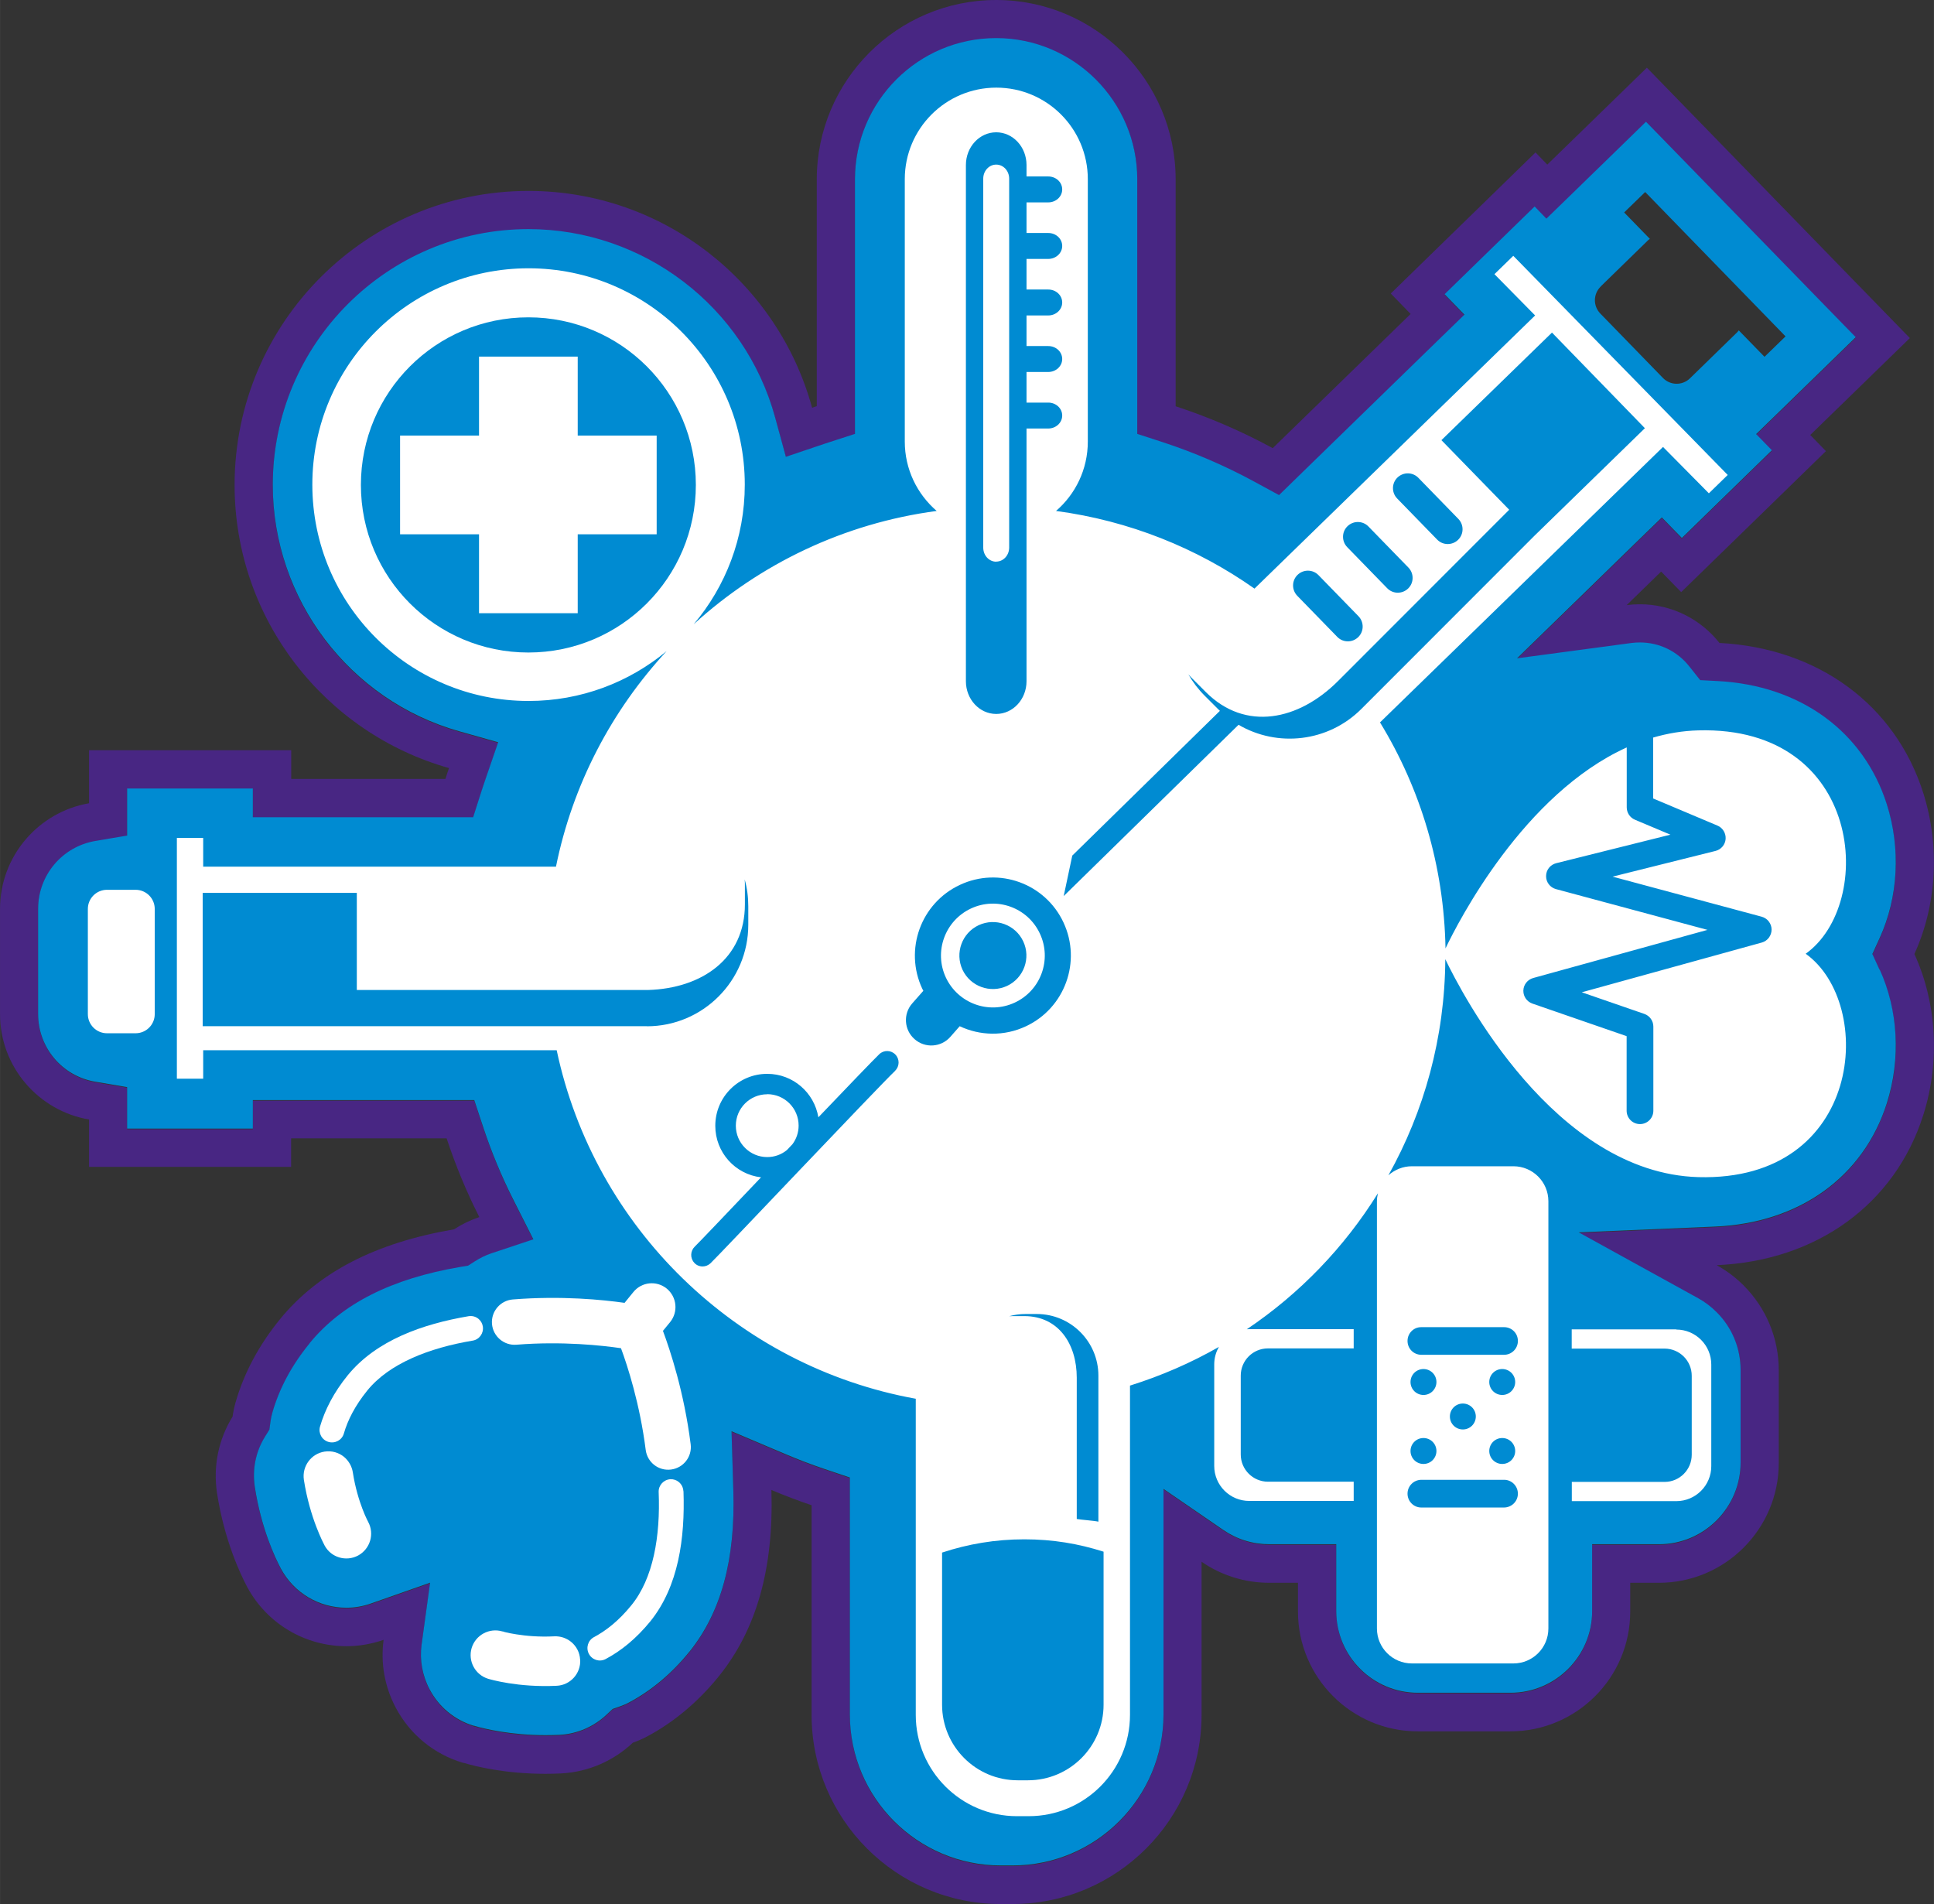
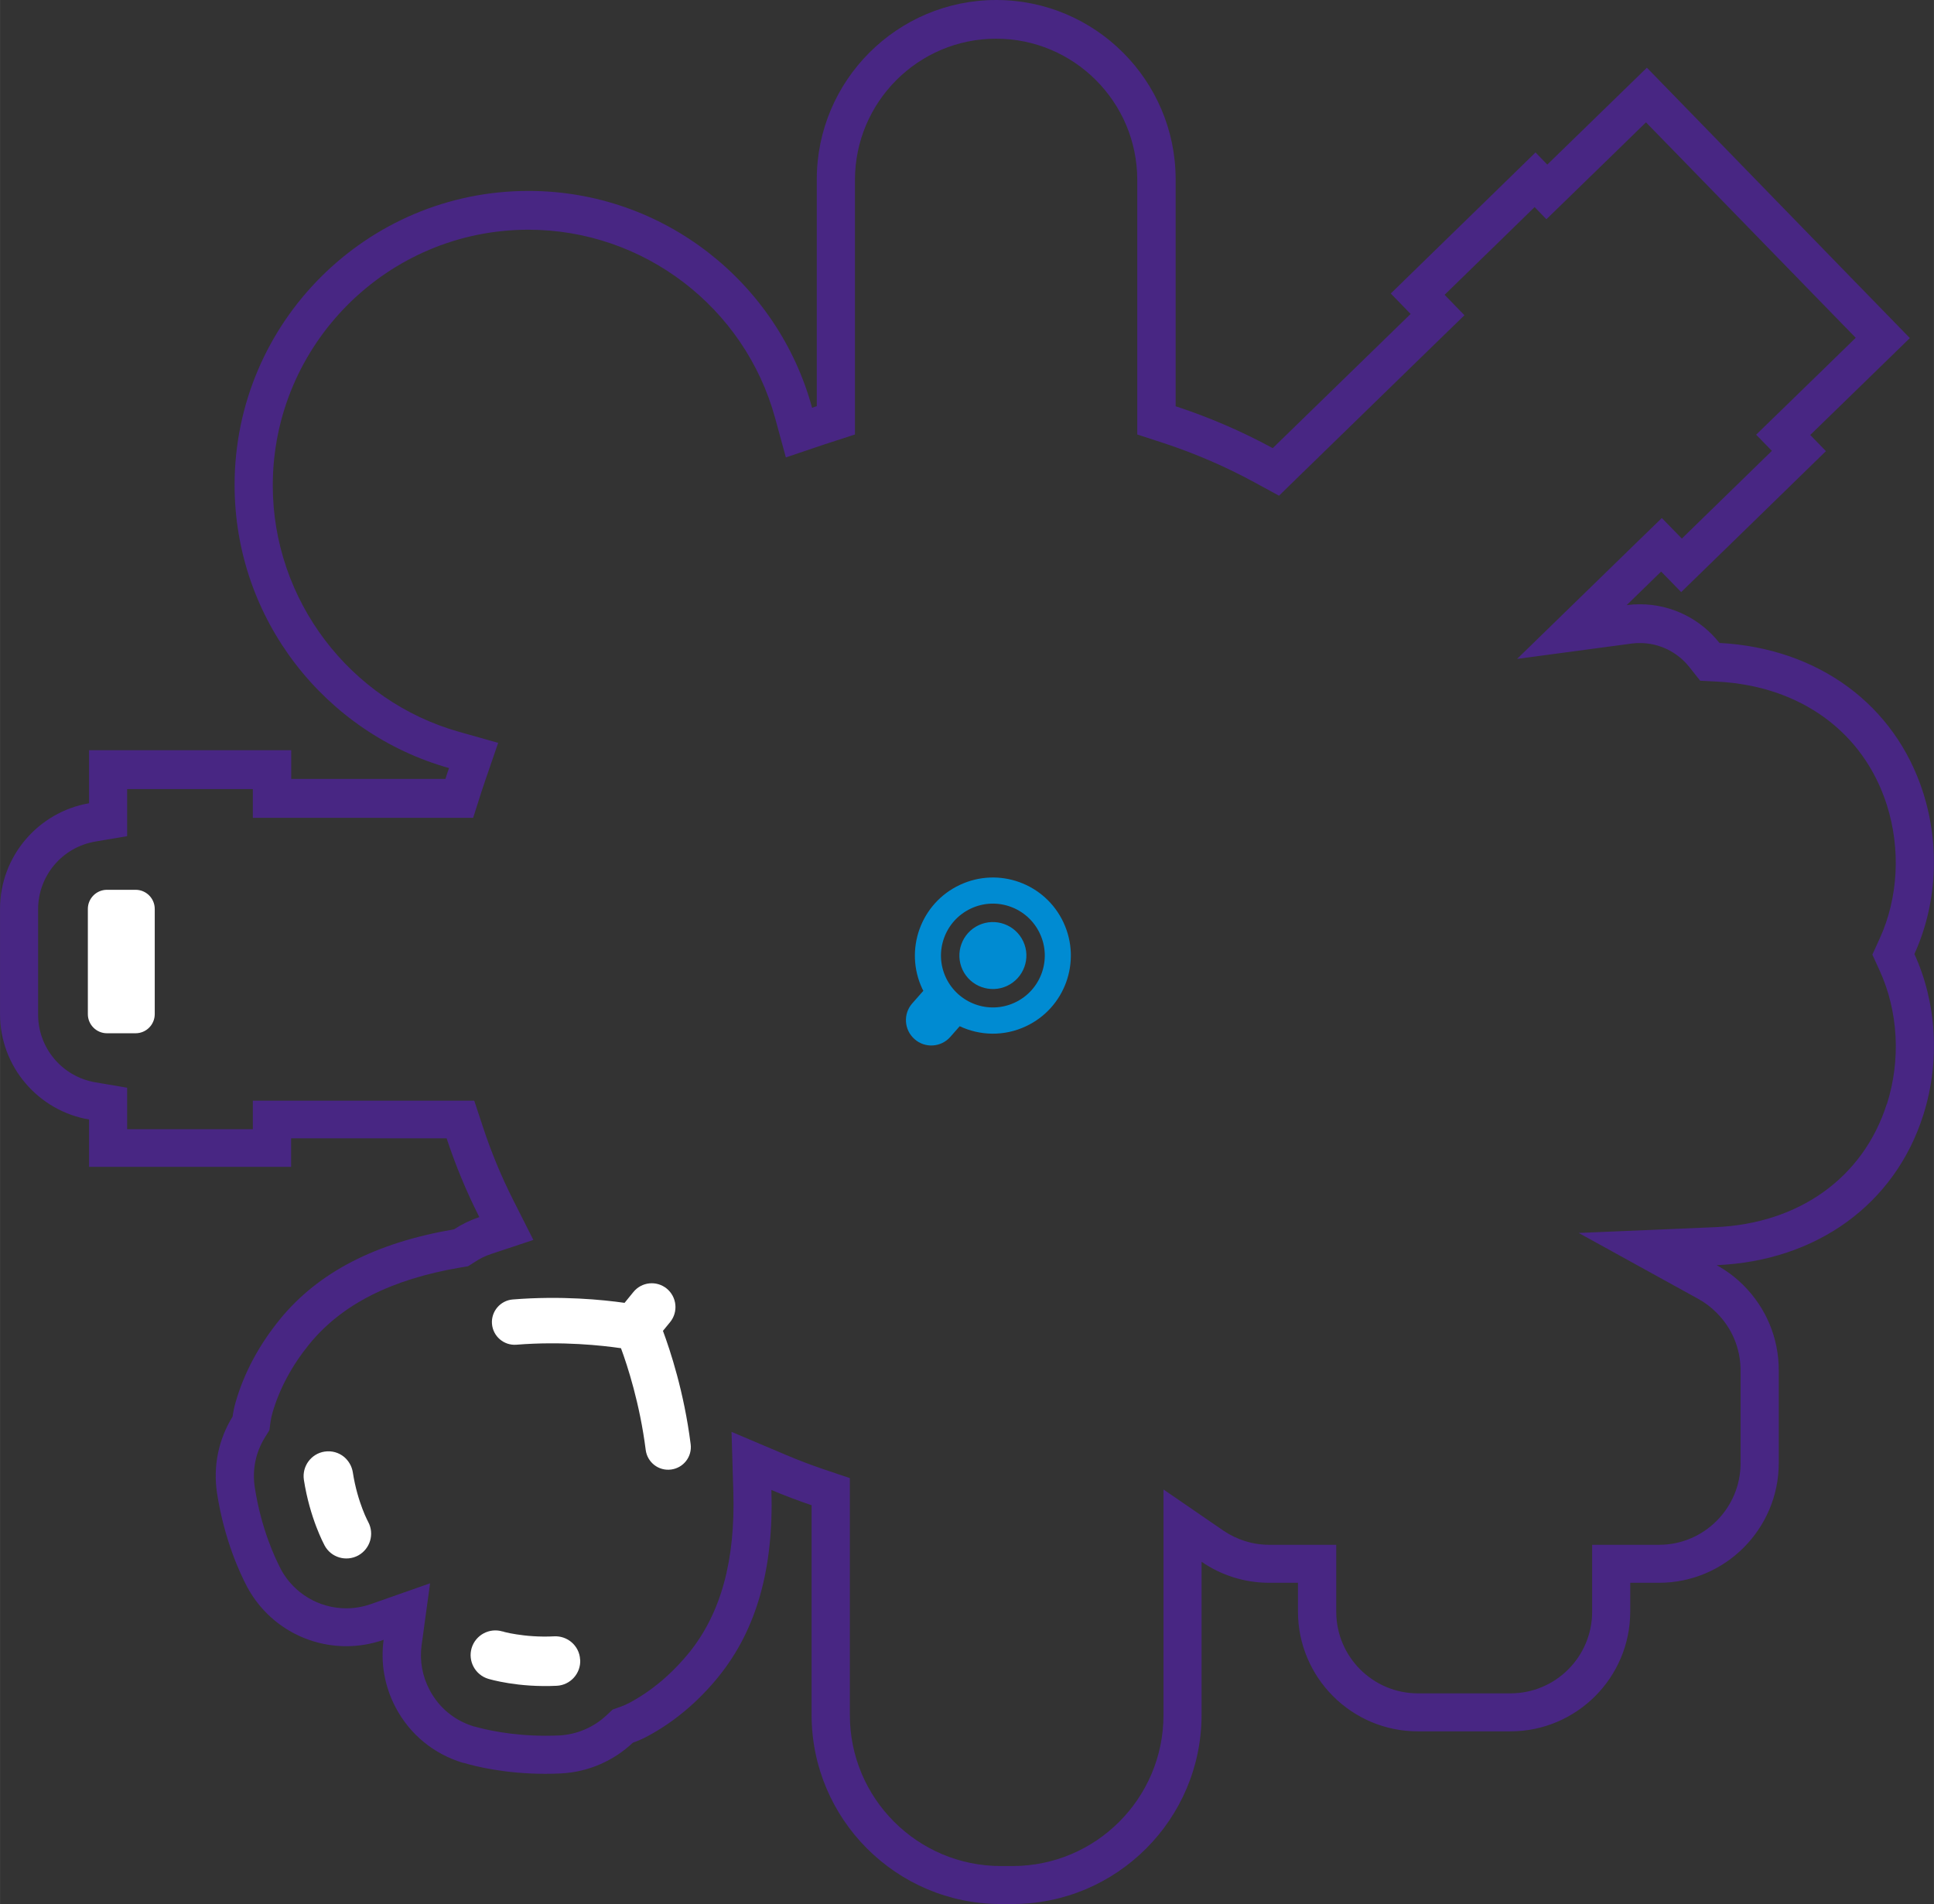
<svg xmlns="http://www.w3.org/2000/svg" id="Laag_2" width="68.44mm" height="67.38mm" viewBox="0 0 194 191">
  <rect x="0" y="0" width="194" height="191" fill="#333333" stroke="none" />
  <g id="Laag_1-2">
    <path d="m189.27,110.72c-2.35,7.39-8.79,12.02-17.23,12.37l-13.68.58,11.99,6.61c.67.37,1.3.84,1.85,1.4,1.55,1.55,2.4,3.6,2.4,5.79v9.29c0,4.51-3.67,8.19-8.18,8.19h-6.71v6.71c0,4.52-3.67,8.19-8.19,8.19h-9.29c-4.51,0-8.19-3.67-8.19-8.19v-6.71h-6.71c-1.66,0-3.25-.5-4.62-1.43l-6-4.12v22.63c0,8.35-6.79,15.14-15.14,15.14h-1.18c-8.35,0-15.14-6.79-15.14-15.14v-23.77l-2.61-.88c-1.27-.43-2.54-.91-3.76-1.43l-5.5-2.33.18,5.98c.21,6.91-1.24,12.19-4.41,16.14l-.03.03c-1.76,2.16-3.78,3.86-6.02,5.05-.27.14-.56.27-.87.38l-.77.27-.6.56c-1.29,1.22-2.97,1.94-4.74,2.04-.47.02-.95.03-1.42.03-3.47,0-6.06-.63-7.05-.91h-.03s-.05-.02-.05-.02h-.05s-.04-.02-.04-.02c-1.89-.58-3.44-1.86-4.37-3.61-.75-1.4-1.03-2.96-.82-4.52l.85-6.21-5.92,2.08c-.8.28-1.64.43-2.48.43-2.74,0-5.25-1.49-6.56-3.9h0s-.03-.07-.03-.07c-.56-1.07-1.95-4.01-2.59-8.13-.28-1.79.08-3.55,1.03-5.07l.43-.69.11-.81c.04-.31.11-.63.2-.94.7-2.42,1.95-4.74,3.71-6.91h-.01s.03-.02.03-.02c3.25-3.96,8.19-6.46,15.1-7.64l.79-.13.69-.44c.51-.34,1.07-.61,1.65-.8l4.21-1.4-2-3.96c-1.2-2.37-2.23-4.85-3.06-7.38l-.87-2.63h-22.21v2.86h-12.61v-4.16l-3.19-.54c-3.32-.57-5.74-3.43-5.74-6.8v-10.54c0-3.38,2.41-6.24,5.74-6.81l3.19-.54v-4.72h12.61v2.88h22.1l.85-2.66c.11-.34.22-.68.34-1.02l1.32-3.84-3.9-1.1c-11.02-3.1-18.71-13.26-18.71-24.71,0-14.15,11.51-25.66,25.65-25.66,11.54,0,21.72,7.78,24.75,18.92l1.07,3.92,3.85-1.3c.14-.05.29-.1.43-.14l2.65-.86v-25.53c0-7.81,6.35-14.17,14.16-14.17s14.16,6.35,14.16,14.17v25.53l2.64.86c3.13,1.03,6.2,2.35,9.1,3.93l2.48,1.35,2.02-1.97,13.83-13.46,2.75-2.67-1.99-2.05,3.57-3.48,1.89-1.84,3.57-3.48,1.18,1.22,2.75-2.67,1.56-1.52,2.11-2.05,3.57-3.48,3.48,3.57,14.08,14.47,3.48,3.57-3.57,3.48-2.11,2.05-1.56,1.52-2.75,2.67,1.58,1.62-3.57,3.48-1.89,1.84-3.57,3.48-2.01-2.06-2.75,2.67-3.46,3.37-8.31,8.09,11.5-1.54c.27-.04.54-.05.82-.05,1.94,0,3.75.88,4.97,2.42l1.08,1.36,1.73.09c8.31.43,14.66,5.05,16.99,12.36,1.41,4.44,1.15,9.33-.72,13.42l-.73,1.6.73,1.6c1.87,4.09,2.14,8.98.72,13.42Zm2.76-15.02c2.2-4.8,2.63-10.69.89-16.18-2.82-8.86-10.58-14.52-20.44-15.03-1.86-2.36-4.75-3.88-7.98-3.88-.45,0-.9.03-1.33.09l3.46-3.37,2.01,2.06,6.32-6.15,1.89-1.84,6.31-6.15-1.57-1.62,1.56-1.52,2.11-2.05,6.32-6.15-6.15-6.32-14.08-14.48-6.15-6.32-6.32,6.15-2.11,2.05-1.56,1.52-1.18-1.22-6.32,6.16-1.89,1.84-6.31,6.15,1.99,2.05-13.83,13.46c-3.11-1.69-6.38-3.1-9.74-4.2v-22.75c0-9.93-8.07-18-18-18s-18,8.08-18,18v22.74c-.16.05-.32.1-.47.16-3.41-12.52-14.87-21.75-28.45-21.75-16.26,0-29.48,13.23-29.48,29.49,0,13.5,9.11,24.91,21.51,28.4-.13.36-.25.73-.36,1.09h-15.47v-2.88H8.93v5.32C3.87,81.44,0,85.86,0,91.17v10.54c0,5.31,3.87,9.72,8.93,10.58v4.75h20.27v-2.86h15.6c.9,2.72,1.99,5.36,3.28,7.9-.9.3-1.75.71-2.54,1.23,0,0-.02,0-.02,0-7.86,1.35-13.56,4.29-17.42,8.99v.02s-.03.02-.03.02c-2.09,2.57-3.58,5.35-4.42,8.25-.15.5-.25,1-.32,1.5-1.42,2.29-1.97,4.99-1.56,7.69.73,4.7,2.33,8.09,2.99,9.33l.03.06.02.04c1.98,3.65,5.78,5.91,9.93,5.91,1.27,0,2.54-.22,3.74-.64-.32,2.34.1,4.72,1.24,6.85,1.43,2.67,3.81,4.61,6.7,5.48l.07.02h.05c1.12.34,4.14,1.09,8.14,1.09.53,0,1.07-.01,1.62-.04,2.79-.15,5.29-1.3,7.18-3.08.48-.17.95-.37,1.4-.61,2.69-1.43,5.11-3.45,7.2-6.02v-.02s.03-.02.03-.02c3.78-4.69,5.51-10.8,5.27-18.68,1.32.56,2.67,1.07,4.03,1.53v21.02c0,10.47,8.51,18.98,18.97,18.98h1.18c10.46,0,18.97-8.51,18.97-18.98v-15.35c1.93,1.33,4.27,2.11,6.79,2.11h2.88v2.88c0,6.63,5.39,12.02,12.02,12.02h9.29c6.63,0,12.02-5.39,12.02-12.02v-2.88h2.88c6.63,0,12.02-5.4,12.02-12.02v-9.29c0-3.21-1.25-6.23-3.52-8.51-.82-.82-1.73-1.5-2.71-2.04,10-.42,17.88-6.1,20.72-15.04,1.75-5.49,1.31-11.38-.89-16.18Z" fill="#482683" />
-     <path d="m160.57,28.73l4.76-4.64c.05-.05.11-.09.17-.13l-2.58-2.65,2.11-2.05,14.08,14.48-2.11,2.05-2.58-2.65c-.05.06-.09.11-.14.17l-4.76,4.64c-.76.74-1.97.72-2.71-.04l-6.28-6.46c-.74-.76-.72-1.97.04-2.71Zm27.98,68.56l-.73-1.6.73-1.6c1.87-4.09,2.13-8.98.72-13.42-2.33-7.31-8.68-11.93-16.99-12.36l-1.73-.09-1.08-1.36c-1.21-1.54-3.02-2.42-4.97-2.42-.28,0-.56.02-.82.05l-11.5,1.54,8.31-8.09,3.46-3.37,2.75-2.67,2.01,2.06,3.57-3.48,1.89-1.84,3.57-3.48-1.58-1.62,2.75-2.67,1.56-1.52,2.11-2.05,3.57-3.48-3.48-3.57-14.08-14.47-3.48-3.57-3.57,3.48-2.11,2.05-1.56,1.52-2.75,2.67-1.18-1.22-3.57,3.48-1.89,1.84-3.57,3.48,1.99,2.05-2.75,2.67-13.83,13.46-2.02,1.97-2.48-1.35c-2.91-1.58-5.97-2.9-9.1-3.93l-2.64-.86v-25.53c0-7.81-6.35-14.17-14.16-14.17s-14.16,6.35-14.16,14.17v25.53l-2.65.86c-.14.05-.29.09-.43.14l-3.85,1.3-1.07-3.92c-3.03-11.14-13.21-18.92-24.75-18.92-14.14,0-25.65,11.51-25.65,25.66,0,11.45,7.7,21.61,18.71,24.71l3.9,1.1-1.32,3.84c-.12.34-.23.68-.34,1.02l-.85,2.66h-22.1v-2.88h-12.61v4.72l-3.19.54c-3.32.57-5.74,3.43-5.74,6.81v10.54c0,3.38,2.41,6.24,5.74,6.8l3.19.54v4.16h12.61v-2.86h22.21l.87,2.63c.83,2.53,1.86,5.01,3.06,7.38l2,3.96-4.21,1.4c-.58.2-1.14.47-1.65.8l-.69.44-.79.13c-6.91,1.18-11.85,3.68-15.1,7.64l-.03.04h.01c-1.76,2.15-3.01,4.47-3.71,6.89-.09.31-.16.63-.2.94l-.11.81-.43.69c-.95,1.53-1.3,3.28-1.03,5.07.64,4.13,2.02,7.06,2.59,8.13l.03.06h0c1.31,2.42,3.82,3.91,6.56,3.91.84,0,1.67-.14,2.48-.43l5.92-2.08-.85,6.21c-.21,1.55.07,3.12.82,4.52.93,1.74,2.48,3.02,4.37,3.61h.04s.05.02.05.02h.05s.03.02.03.02c.99.28,3.58.91,7.05.91.47,0,.95-.01,1.42-.03,1.77-.09,3.45-.82,4.74-2.04l.6-.56.77-.27c.3-.11.6-.23.87-.38,2.23-1.19,4.26-2.88,6.02-5.05l.03-.03c3.18-3.95,4.62-9.23,4.41-16.14l-.18-5.98,5.5,2.33c1.23.52,2.49,1,3.76,1.43l2.61.88v23.77c0,8.35,6.79,15.14,15.14,15.14h1.18c8.35,0,15.14-6.79,15.14-15.14v-22.63l6,4.12c1.37.94,2.96,1.43,4.62,1.43h6.71v6.71c0,4.52,3.67,8.19,8.19,8.19h9.29c4.51,0,8.19-3.67,8.19-8.19v-6.71h6.71c4.51,0,8.18-3.68,8.18-8.19v-9.29c0-2.19-.85-4.24-2.4-5.79-.56-.56-1.18-1.03-1.85-1.4l-11.99-6.61,13.68-.58c8.44-.36,14.88-4.98,17.23-12.37,1.41-4.44,1.15-9.33-.72-13.42Z" fill="#008bd2" />
-     <path d="m99.93,56.33c.72,0,1.3-.63,1.3-1.41V17.92c0-.78-.58-1.41-1.3-1.41s-1.3.63-1.3,1.41v37.01c0,.78.58,1.41,1.3,1.41Zm45.06,39.37h0s.12,0,.12,0h-.12Zm-2.42,52.73h8.31c.76,0,1.38.62,1.38,1.39s-.62,1.38-1.38,1.39h-8.31c-.76,0-1.38-.62-1.38-1.39s.62-1.38,1.38-1.39Zm-1.08-9.81c0-.72.58-1.3,1.3-1.3s1.3.58,1.3,1.3-.58,1.3-1.3,1.3c-.72,0-1.3-.58-1.3-1.3Zm1.3,5.62c.72,0,1.3.58,1.3,1.3,0,.72-.58,1.3-1.3,1.3-.72,0-1.3-.58-1.3-1.3,0-.72.58-1.3,1.3-1.3Zm5.25-2.16c0,.72-.58,1.3-1.3,1.3s-1.3-.58-1.3-1.3c0-.72.58-1.3,1.3-1.3s1.3.58,1.3,1.3Zm3.95,3.46c0,.72-.58,1.3-1.3,1.3-.72,0-1.3-.58-1.3-1.3s.58-1.3,1.3-1.3c.72,0,1.3.58,1.3,1.3Zm-1.3-5.62c-.72,0-1.3-.58-1.3-1.3s.58-1.3,1.3-1.3,1.3.58,1.3,1.3-.58,1.3-1.3,1.3Zm-8.12-6.8h8.31c.77,0,1.39.62,1.38,1.39,0,.76-.62,1.38-1.38,1.38h-8.31c-.77,0-1.38-.62-1.38-1.39s.62-1.39,1.38-1.38Zm-6.01-62.01c-3.34,3.34-8.43,3.87-12.32,1.59l-17.54,17.18.86-4.06,14.81-14.52c-.07-.06-.13-.12-.2-.19l-1.32-1.32c-.66-.66-1.21-1.39-1.65-2.16.14.16.28.32.44.47l1.32,1.32c3.97,3.97,9.31,2.85,13.27-1.12l17.16-17.17-6.8-6.98,11.09-10.79,9.32,9.59-11.08,10.79h0s-17.37,17.38-17.37,17.38Zm-25.86,99.88c0,4.18-3.4,7.58-7.58,7.58h-1.04c-4.18,0-7.58-3.4-7.58-7.58v-15.26c2.59-.86,5.36-1.33,8.24-1.33s5.45.44,7.96,1.24v15.35Zm-13.81-154.44c0-1.81,1.36-3.28,3.04-3.28s3.04,1.47,3.04,3.28v1.15h2.18c.78,0,1.4.58,1.4,1.3s-.63,1.3-1.4,1.3h-2.18v3.07h2.18c.78,0,1.4.58,1.4,1.3s-.63,1.3-1.4,1.3h-2.18v3.07h2.18c.78,0,1.4.58,1.4,1.3s-.63,1.3-1.4,1.3h-2.18v3.07h2.18c.78,0,1.4.58,1.4,1.3s-.63,1.3-1.4,1.3h-2.18v3.07h2.18c.78,0,1.4.58,1.4,1.3s-.63,1.3-1.4,1.3h-2.18v25.35c0,1.81-1.36,3.28-3.04,3.28s-3.04-1.47-3.04-3.28V16.56Zm5.86,115.46h-1.13c-.13,0-.26,0-.39.01.52-.14,1.07-.22,1.64-.22h1.13c3.41,0,6.18,2.77,6.18,6.18v14.65c-.41-.1-1.75-.19-2.17-.27v-14.17c0-3.41-1.85-6.18-5.26-6.18Zm27.41-74.35c.59-.57,1.53-.56,2.1.03l4.01,4.12c.57.59.56,1.53-.03,2.1-.59.57-1.53.56-2.1-.03l-4.01-4.12c-.57-.59-.56-1.53.03-2.1Zm5.01-4.88c.59-.57,1.53-.56,2.1.03l4.01,4.12c.57.59.56,1.53-.03,2.1-.59.57-1.53.56-2.1-.03l-4.01-4.12c-.57-.59-.56-1.53.03-2.1Zm5.01-4.88c.59-.57,1.53-.56,2.1.03l4.01,4.12c.57.59.56,1.53-.03,2.1-.59.57-1.53.56-2.1-.03l-4.01-4.12c-.57-.59-.56-1.53.03-2.1Zm-50.39,59.51c-1.64,1.55-17.81,18.65-18.53,19.31-.22.2-.5.31-.78.31-.31,0-.62-.12-.84-.37-.43-.47-.4-1.19.06-1.63.25-.23,3.18-3.3,6.64-6.94-2.59-.3-4.59-2.5-4.59-5.17,0-2.88,2.33-5.21,5.21-5.21,2.59,0,4.72,1.89,5.13,4.36,3-3.14,5.52-5.76,6.11-6.33h0c.46-.44,1.19-.42,1.62.04.44.46.42,1.19-.04,1.63Zm-24.9-4.48h-24.1s0,0,0,0h-20.46s0-13.37,0-13.37h15.46v9.74h29.22c5.39-.16,9.71-3.13,9.71-8.59v-1.86c0-.22,0-.43-.02-.64.24.86.36,1.76.36,2.69v1.86c0,5.61-4.56,10.18-10.17,10.18Zm116.22-7.25c7.05-5,5.8-22.88-10.75-22.42-1.57.04-3.08.3-4.53.72v6.11l6.45,2.72c.53.22.86.77.82,1.34-.04.57-.45,1.06-1.01,1.2l-10.33,2.58,14.96,4.02c.58.16.99.69.99,1.29,0,.6-.4,1.14-.98,1.3l-18.06,4.99,6.28,2.17c.54.19.9.7.9,1.27v8.44c0,.74-.6,1.34-1.34,1.34s-1.34-.6-1.34-1.34v-7.48l-9.46-3.27c-.54-.19-.9-.7-.9-1.27,0-.01,0-.03,0-.04.02-.59.42-1.09.98-1.25l17.49-4.83-15.2-4.09c-.59-.16-1-.7-.99-1.31,0-.61.42-1.14,1.02-1.29l11.45-2.86-3.56-1.5c-.5-.21-.82-.7-.82-1.24v-6.01c-10.32,4.67-16.86,17.39-18.18,20.16-.15-8.3-2.52-16.05-6.57-22.67l28.39-27.63,4.6,4.65,1.89-1.84-21.51-21.98-1.89,1.84,4.08,4.14-28.15,27.4c-5.78-4.07-12.57-6.81-19.91-7.79,1.95-1.68,3.19-4.17,3.19-6.96v-26.32c0-5.07-4.11-9.18-9.18-9.18s-9.18,4.11-9.18,9.18v26.32c0,2.78,1.24,5.27,3.2,6.96-9.33,1.24-17.76,5.33-24.38,11.37,3.2-3.78,5.13-8.67,5.13-14.01,0-11.98-9.71-21.7-21.69-21.7s-21.69,9.71-21.69,21.7,9.71,21.7,21.69,21.7c5.27,0,10.09-1.88,13.85-5-5.5,5.94-9.43,13.37-11.1,21.62H20.38v-2.88h-2.64s0,24.15,0,24.15h2.64v-2.86h35.46c3.77,17.79,18.04,31.71,36.02,34.96v31.71c0,5.61,4.55,10.16,10.15,10.16h1.18c5.61,0,10.16-4.55,10.16-10.16v-33.03c3.13-.98,6.12-2.28,8.92-3.88-.3.52-.47,1.11-.47,1.75v10.19c0,1.94,1.57,3.51,3.51,3.51h10.48v-1.93h-8.6c-1.5,0-2.73-1.22-2.73-2.73v-7.91c0-1.51,1.22-2.73,2.73-2.73h8.6v-1.93h-10.48c-.08,0-.16,0-.24.01,5.29-3.56,9.78-8.21,13.15-13.64-.06.26-.1.53-.1.8v42.85c0,1.94,1.57,3.51,3.51,3.51h10.18c1.94,0,3.51-1.57,3.51-3.51v-42.85c0-1.94-1.57-3.51-3.51-3.51h-10.18c-.91,0-1.73.35-2.36.91,3.59-6.42,5.66-13.81,5.71-21.68,1.64,3.42,10.95,21.45,25.38,21.86,16.55.46,17.8-17.41,10.75-22.42Zm-104.15,14.08c-1.74,0-3.15,1.41-3.15,3.15s1.41,3.15,3.15,3.15c.75,0,1.43-.26,1.97-.7.19-.2.37-.39.56-.59.39-.52.62-1.17.62-1.87,0-1.74-1.41-3.15-3.15-3.15Zm91.18,23.58h-10.48s0,1.93,0,1.93h9.31c1.51,0,2.73,1.22,2.73,2.73v7.91c0,1.51-1.22,2.73-2.72,2.73h-9.31v1.93h10.48c1.94,0,3.51-1.57,3.51-3.51v-10.19c0-1.94-1.57-3.51-3.51-3.51Z" fill="#fff" />
    <path d="m10.73,89.25h2.87c1.06,0,1.92.86,1.92,1.92v10.55c0,1.06-.86,1.92-1.92,1.92h-2.87c-1.06,0-1.92-.86-1.92-1.92v-10.55c0-1.06.86-1.92,1.92-1.92Z" fill="#fff" />
    <path d="m102.64,94.42c-.79-1.68-2.79-2.4-4.47-1.62-1.68.79-2.4,2.79-1.62,4.47.79,1.68,2.79,2.4,4.47,1.62,1.68-.79,2.41-2.79,1.62-4.47Zm-7.76,3.63c-1.22-2.6-.09-5.7,2.51-6.92,2.6-1.22,5.7-.1,6.92,2.51,1.22,2.6.1,5.7-2.51,6.92-2.6,1.22-5.7.09-6.92-2.51Zm1.38,4.88c2.03.96,4.46,1.04,6.65.01,3.91-1.83,5.6-6.49,3.77-10.41-1.83-3.92-6.49-5.61-10.4-3.77-3.91,1.83-5.6,6.49-3.77,10.41.03.07.08.14.11.21l-1.11,1.26c-.93,1.05-.83,2.66.23,3.59,1.05.93,2.66.83,3.59-.23l.94-1.07Z" fill="#008bd2" />
    <path d="m49.35,132.79c.1,1.25,1.2,2.19,2.45,2.09,4.62-.37,8.64.08,10.49.35.65,1.75,1.9,5.6,2.48,10.2.16,1.25,1.29,2.13,2.54,1.97,1.25-.16,2.13-1.29,1.97-2.54-.66-5.24-2.07-9.46-2.78-11.37l.72-.88c.83-1.02.68-2.52-.34-3.36-1.02-.83-2.52-.68-3.35.35l-.88,1.08c-2.18-.31-6.34-.73-11.21-.34-1.25.1-2.19,1.2-2.09,2.45Z" fill="#fff" />
-     <path d="m47,132.02c-4.63.79-9.23,2.41-12.1,5.9-1.42,1.74-2.31,3.49-2.8,5.17h0c-.19.66.19,1.35.85,1.54.66.19,1.35-.18,1.54-.84.39-1.35,1.12-2.79,2.34-4.3,2.2-2.73,6.23-4.29,10.58-5.02.68-.11,1.13-.75,1.02-1.43-.05-.31-.21-.57-.44-.76-.27-.22-.62-.32-.99-.26Z" fill="#fff" />
    <path d="m32.56,145.6c-1.36.21-2.28,1.48-2.08,2.83.6,3.85,2,6.43,2.08,6.59.65,1.21,2.16,1.65,3.37,1,1.2-.66,1.65-2.16,1-3.37l-.02-.04s-.07-.13-.12-.24c-.11-.22-.26-.57-.43-1.01-.34-.89-.74-2.18-.97-3.68-.1-.63-.43-1.17-.88-1.55-.53-.43-1.22-.64-1.95-.53Z" fill="#fff" />
-     <path d="m68.56,149.57c.16,4.7-.49,9.53-3.32,13.05-1.42,1.74-2.94,2.97-4.49,3.79h0c-.61.32-1.35.09-1.68-.52-.32-.61-.09-1.36.51-1.68,1.24-.66,2.5-1.66,3.73-3.17,2.23-2.71,2.94-6.97,2.76-11.38-.03-.68.51-1.26,1.19-1.29.31-.01.6.09.83.28.27.22.44.55.46.92Z" fill="#fff" />
    <path d="m58.2,166.48c.07,1.37-.98,2.54-2.35,2.61-3.9.19-6.7-.65-6.88-.7-1.31-.4-2.05-1.78-1.66-3.09.4-1.31,1.78-2.05,3.09-1.66h.05c.05.03.14.05.26.08.24.06.61.14,1.08.21.94.15,2.28.28,3.8.2.64-.03,1.23.18,1.69.55.53.43.88,1.07.91,1.8Z" fill="#fff" />
-     <path d="m57.95,53.59v7.92h-9.9v-7.92h-7.92v-9.9h7.92v-7.92h9.9v7.92h7.92v9.9h-7.92Zm-4.95-21.76c-9.28,0-16.8,7.52-16.8,16.81s7.52,16.81,16.8,16.81,16.8-7.52,16.8-16.81-7.52-16.81-16.8-16.81Z" fill="#008bd2" />
  </g>
</svg>